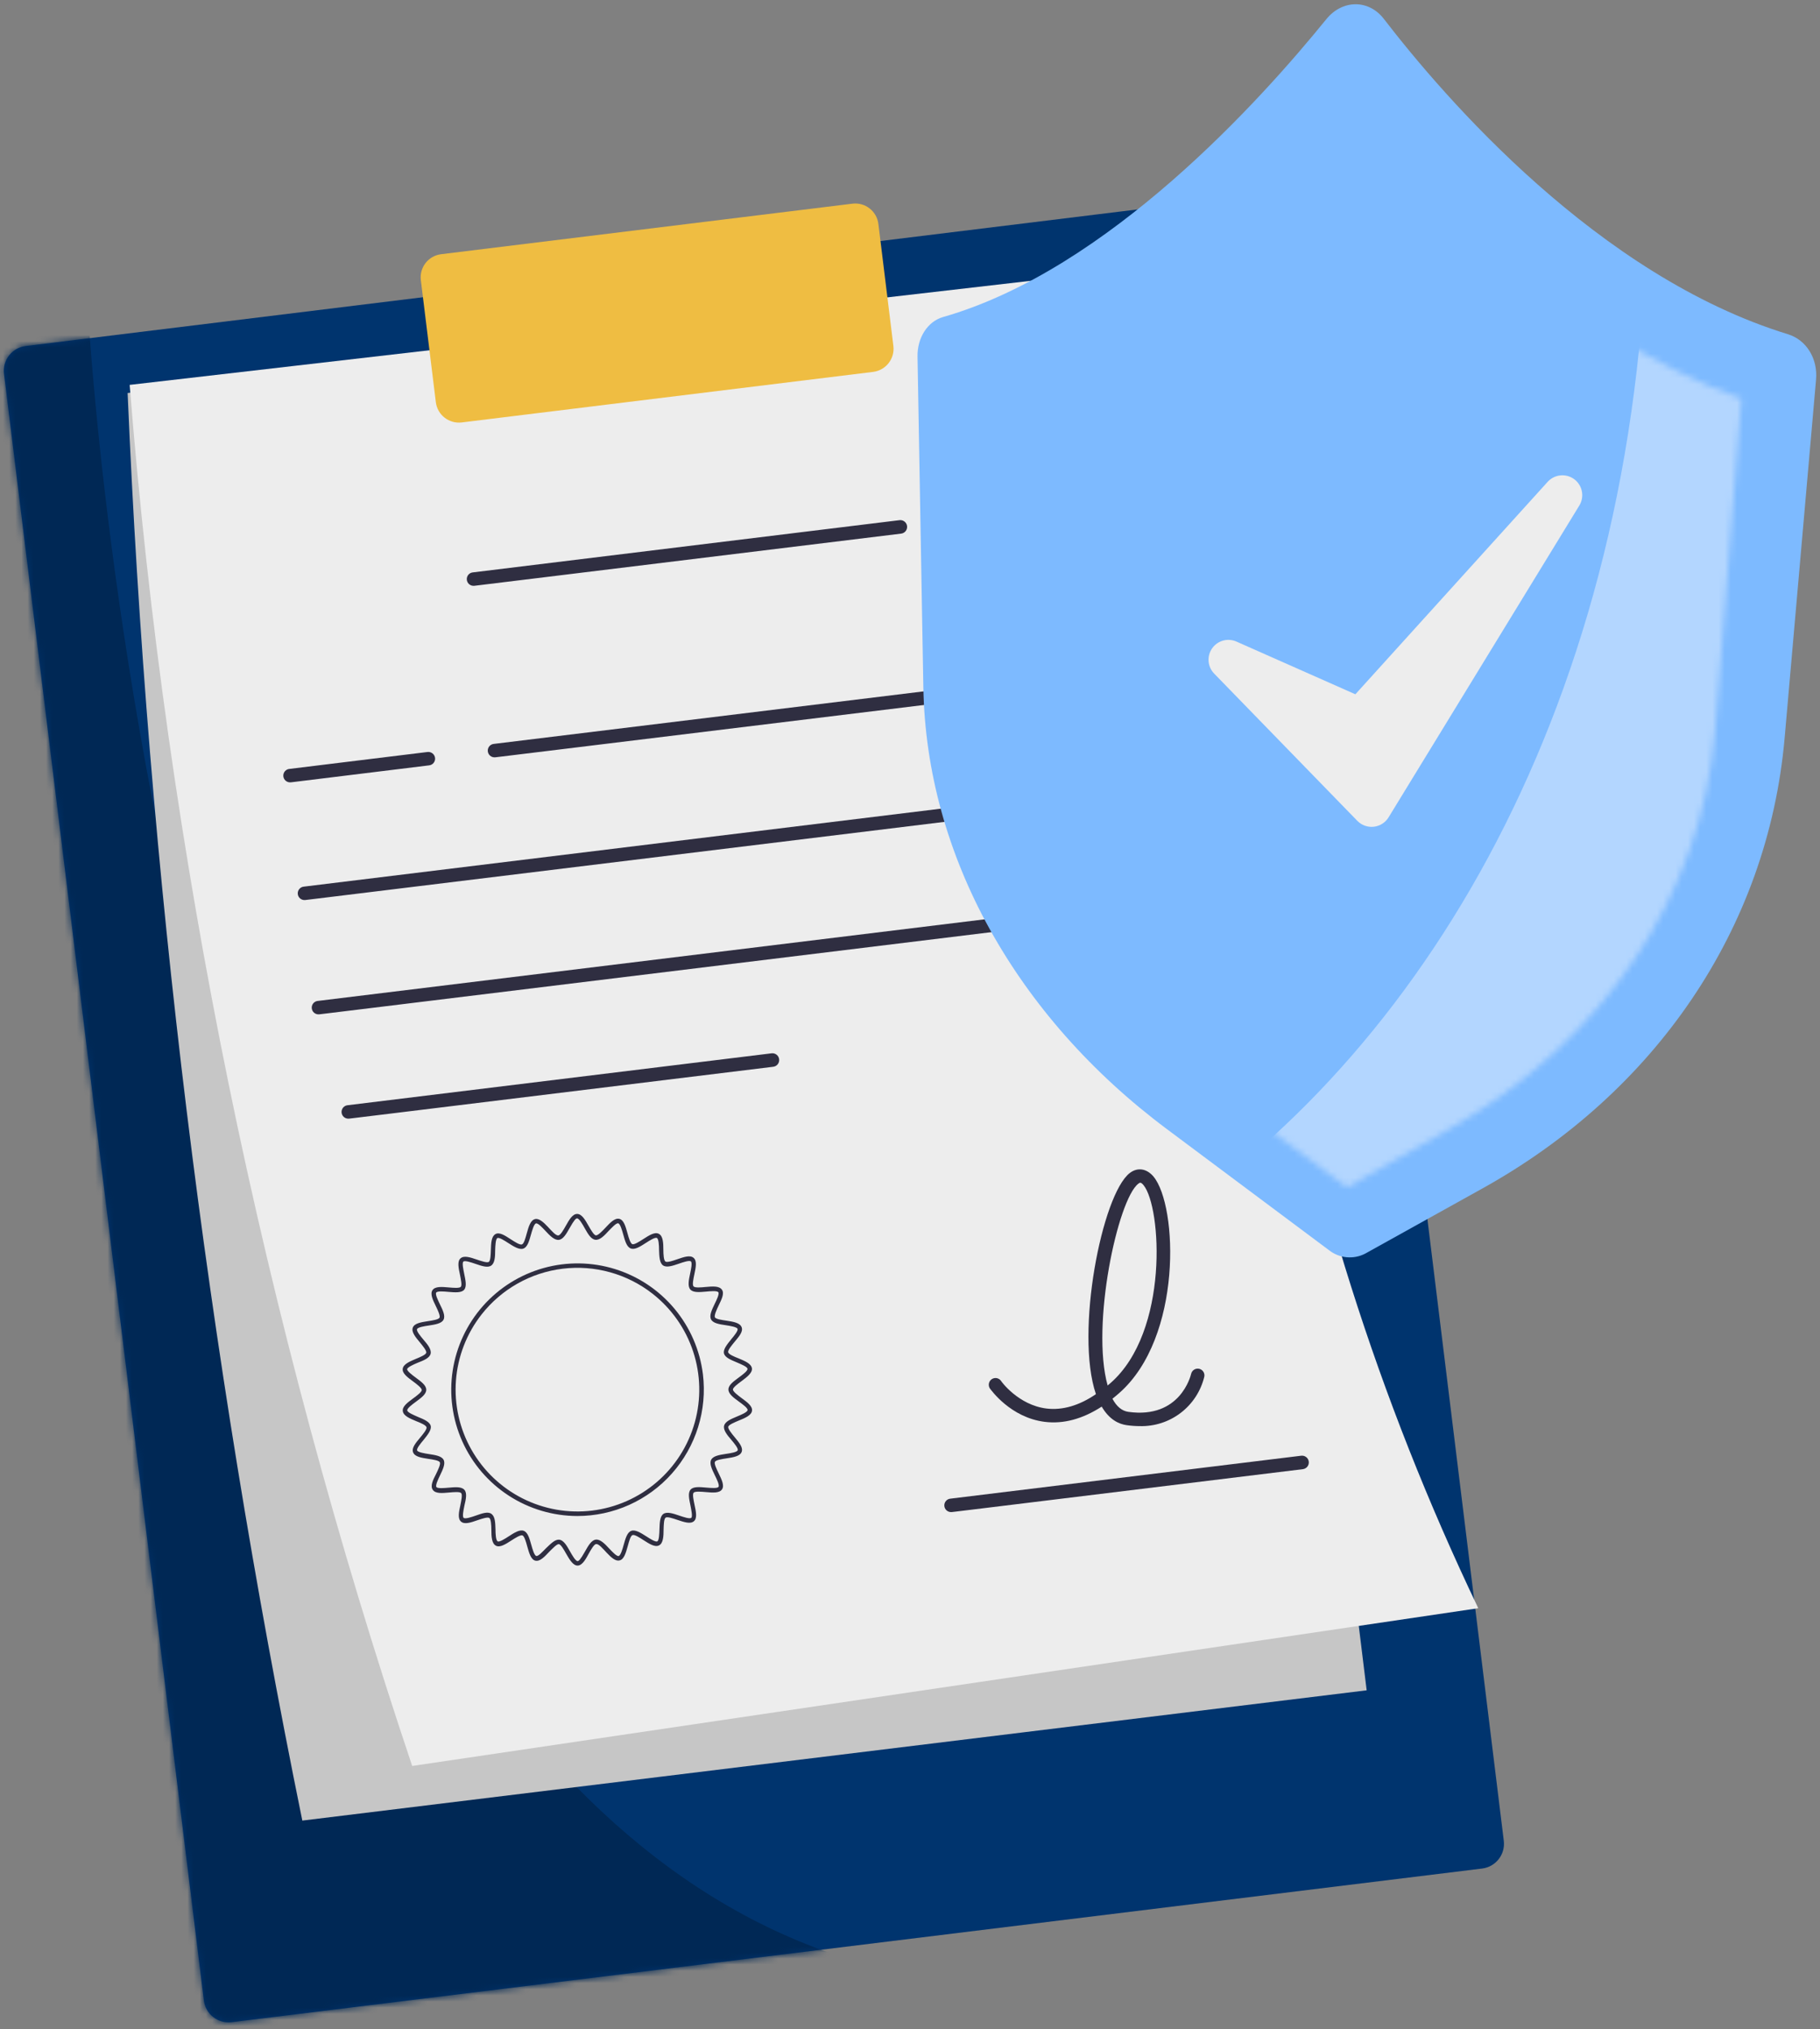
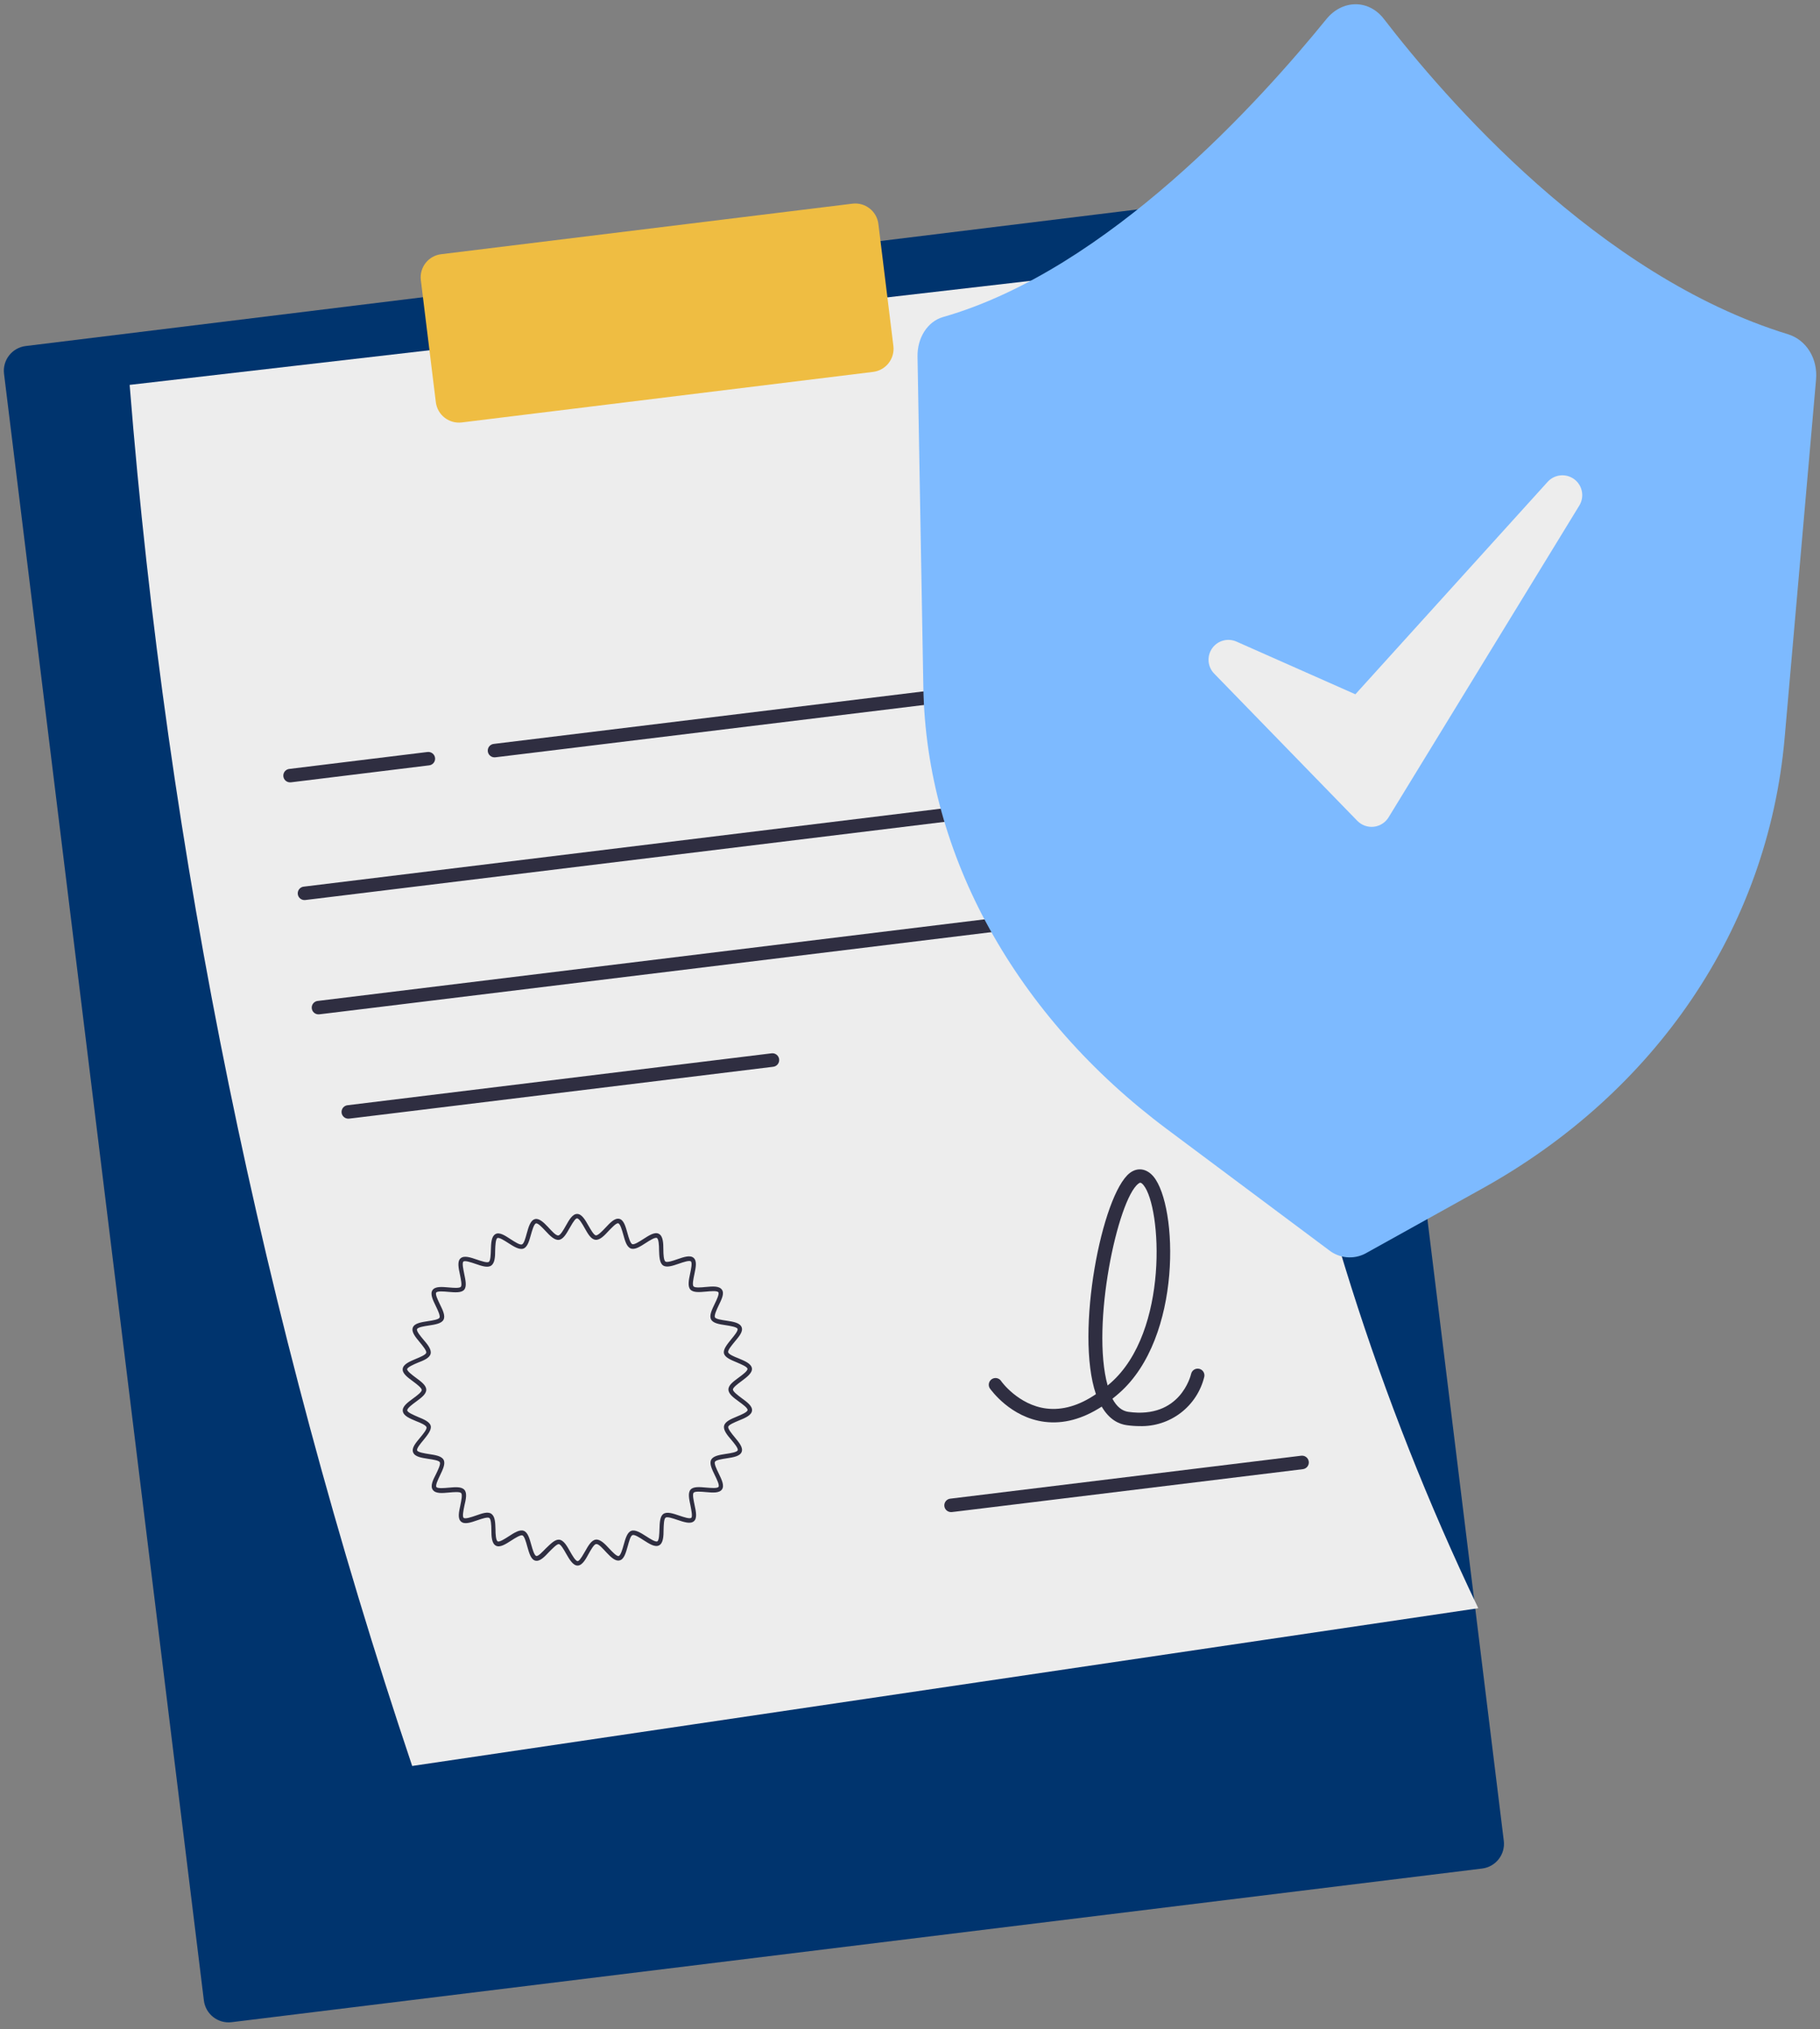
<svg xmlns="http://www.w3.org/2000/svg" width="296" height="330" viewBox="0 0 296 330" fill="none">
  <rect x="0" y="0" width="296" height="330" fill="#808080" stroke="none" />
  <path d="M37.672 328.872L241.047 303.885C243.267 303.612 244.845 301.592 244.573 299.372L212.069 34.814C211.796 32.594 209.776 31.016 207.556 31.289L4.181 56.276C1.961 56.548 0.383 58.569 0.656 60.788L33.159 325.346C33.432 327.566 35.453 329.144 37.672 328.872Z" fill="#00346E" />
  <mask id="mask0_4060_3150" style="mask-type:luminance" maskUnits="userSpaceOnUse" x="0" y="31" width="245" height="298">
-     <path d="M37.672 328.873L241.047 303.886C243.267 303.613 244.845 301.593 244.573 299.373L212.069 34.815C211.796 32.596 209.776 31.017 207.556 31.29L4.181 56.277C1.961 56.549 0.383 58.57 0.656 60.789L33.159 325.347C33.432 327.567 35.453 329.145 37.672 328.873Z" fill="white" />
-   </mask>
+     </mask>
  <g mask="url(#mask0_4060_3150)">
    <path d="M14.175 48.345C14.175 48.345 26.798 305.098 153.592 322.046L27.433 353.717L-45.244 209.115L-32.964 33.884L14.175 48.345Z" fill="#002855" />
  </g>
-   <path d="M49.169 296.085L222.271 274.9L193.83 42.73L20.758 63.915C24.062 141.935 33.563 219.57 49.169 296.085Z" fill="#C6C6C6" />
  <path d="M67.036 287.203L240.421 261.548C207.868 193.436 195.099 118.193 203.368 41.541L21.086 62.595C27.184 139.058 42.616 214.488 67.036 287.203Z" fill="#EDEDED" />
  <path d="M75.103 68.701L142 60.482C144.075 60.227 145.551 58.338 145.296 56.262L142.858 36.421C142.603 34.345 140.714 32.869 138.638 33.124L71.742 41.343C69.666 41.598 68.191 43.487 68.445 45.563L70.883 65.405C71.138 67.48 73.028 68.956 75.103 68.701Z" fill="#EFBD42" />
-   <path d="M77.078 95.272C76.787 95.29 76.502 95.191 76.285 94.998C76.067 94.806 75.935 94.534 75.918 94.244C75.901 93.954 75.999 93.669 76.192 93.451C76.385 93.234 76.656 93.102 76.946 93.085L146.298 84.596C146.588 84.561 146.88 84.643 147.109 84.824C147.339 85.004 147.488 85.269 147.523 85.559C147.558 85.849 147.476 86.141 147.295 86.371C147.115 86.6 146.85 86.749 146.56 86.784C74.124 95.637 77.187 95.272 77.078 95.272Z" fill="#2F2E41" />
  <path d="M47.238 127.235C47.094 127.243 46.95 127.224 46.814 127.177C46.678 127.13 46.553 127.056 46.445 126.961C46.337 126.865 46.249 126.75 46.187 126.62C46.124 126.491 46.087 126.35 46.078 126.207C46.069 126.063 46.089 125.919 46.136 125.783C46.183 125.647 46.257 125.521 46.352 125.414C46.448 125.306 46.563 125.218 46.693 125.155C46.822 125.092 46.963 125.056 47.106 125.047L69.531 122.298C69.819 122.265 70.109 122.346 70.339 122.525C70.568 122.704 70.718 122.965 70.756 123.253C70.773 123.396 70.762 123.54 70.724 123.679C70.685 123.817 70.619 123.947 70.531 124.06C70.442 124.173 70.332 124.268 70.207 124.338C70.081 124.409 69.943 124.454 69.8 124.471C46.078 127.381 47.347 127.235 47.238 127.235Z" fill="#2F2E41" />
  <path d="M80.49 123.166C80.346 123.175 80.202 123.155 80.066 123.108C79.93 123.061 79.805 122.988 79.697 122.892C79.589 122.797 79.501 122.681 79.439 122.551C79.376 122.422 79.339 122.281 79.33 122.138C79.322 121.994 79.341 121.85 79.388 121.714C79.435 121.578 79.509 121.453 79.604 121.345C79.7 121.237 79.815 121.15 79.945 121.087C80.074 121.024 80.215 120.987 80.358 120.978L176.181 109.267C176.471 109.232 176.764 109.314 176.993 109.494C177.223 109.675 177.372 109.939 177.406 110.229C177.441 110.519 177.359 110.811 177.179 111.041C176.998 111.271 176.734 111.42 176.444 111.454C78.484 123.421 80.599 123.166 80.49 123.166Z" fill="#2F2E41" />
  <path d="M49.585 146.378C49.295 146.396 49.01 146.297 48.793 146.104C48.575 145.911 48.443 145.64 48.426 145.35C48.408 145.06 48.507 144.775 48.7 144.557C48.893 144.34 49.164 144.208 49.454 144.19L178.531 128.395C178.821 128.359 179.113 128.44 179.344 128.62C179.574 128.8 179.724 129.064 179.759 129.354C179.795 129.644 179.714 129.937 179.534 130.167C179.355 130.397 179.091 130.547 178.8 130.583C45.618 146.867 49.695 146.378 49.585 146.378Z" fill="#2F2E41" />
  <path d="M51.861 164.966C51.571 164.984 51.285 164.885 51.068 164.692C50.85 164.499 50.719 164.228 50.701 163.938C50.684 163.648 50.782 163.363 50.975 163.145C51.168 162.928 51.439 162.796 51.729 162.778L180.806 146.983C181.096 146.947 181.389 147.028 181.619 147.208C181.85 147.388 181.999 147.652 182.035 147.942C182.071 148.232 181.99 148.524 181.81 148.755C181.63 148.985 181.366 149.135 181.076 149.171C47.894 165.462 51.977 164.966 51.861 164.966Z" fill="#2F2E41" />
  <path d="M56.71 181.928C56.42 181.946 56.135 181.847 55.918 181.654C55.7 181.462 55.568 181.19 55.551 180.9C55.533 180.61 55.632 180.325 55.825 180.107C56.018 179.89 56.289 179.758 56.579 179.741L125.493 171.303C125.783 171.268 126.075 171.35 126.305 171.531C126.535 171.711 126.683 171.976 126.718 172.266C126.753 172.556 126.671 172.848 126.49 173.078C126.31 173.308 126.045 173.456 125.755 173.491C53.611 182.322 56.82 181.928 56.71 181.928Z" fill="#2F2E41" />
  <path d="M154.742 245.913C154.451 245.93 154.166 245.832 153.949 245.639C153.731 245.446 153.599 245.175 153.582 244.885C153.565 244.594 153.663 244.309 153.856 244.092C154.049 243.874 154.32 243.742 154.61 243.725L211.63 236.746C211.92 236.711 212.212 236.793 212.442 236.974C212.672 237.154 212.82 237.419 212.855 237.709C212.89 237.999 212.808 238.291 212.628 238.521C212.447 238.75 212.183 238.899 211.893 238.934C152.058 246.256 154.851 245.913 154.742 245.913Z" fill="#2F2E41" />
  <path d="M185.371 231.933C184.659 231.931 183.947 231.88 183.242 231.78C181.988 231.605 180.42 230.898 179.18 228.761C176.059 230.781 172.96 231.612 169.926 231.24C164.347 230.555 161.175 226.026 161.007 225.829C160.842 225.591 160.778 225.296 160.83 225.01C160.882 224.724 161.046 224.471 161.284 224.305C161.523 224.14 161.818 224.076 162.104 224.128C162.39 224.18 162.643 224.344 162.809 224.582C162.809 224.626 165.616 228.52 170.218 229.075C172.799 229.381 175.505 228.601 178.239 226.734C174.819 216.692 179.224 194.26 183.738 190.775C185.021 189.79 186.509 190.045 187.61 191.358C191.555 196.142 192.328 217.516 182.017 226.566C181.652 226.887 181.288 227.193 180.923 227.478C181.608 228.756 182.471 229.468 183.512 229.614C191.942 230.788 193.648 223.737 193.721 223.438C193.785 223.154 193.959 222.908 194.204 222.753C194.45 222.597 194.747 222.546 195.03 222.61C195.314 222.674 195.56 222.847 195.715 223.093C195.87 223.338 195.922 223.635 195.858 223.919C195.289 226.252 193.938 228.32 192.03 229.778C190.122 231.236 187.772 231.997 185.371 231.933ZM185.131 192.51C181.791 195.077 177.401 215.474 180.143 225.326L180.624 224.918C190.155 216.546 188.916 196.31 185.977 192.736C185.546 192.226 185.386 192.306 185.131 192.51Z" fill="#2F2E41" />
-   <path d="M93.903 246.554C89.948 246.549 86.078 245.402 82.759 243.251C79.44 241.1 76.813 238.037 75.192 234.429C73.572 230.821 73.027 226.822 73.624 222.912C74.221 219.002 75.933 215.348 78.556 212.388C81.179 209.428 84.601 207.288 88.41 206.225C92.22 205.162 96.255 205.221 100.032 206.395C103.809 207.57 107.166 209.81 109.701 212.846C112.235 215.882 113.84 219.585 114.322 223.51C114.67 226.399 114.402 229.329 113.535 232.106C112.669 234.883 111.223 237.445 109.293 239.623C107.364 241.801 104.994 243.544 102.341 244.739C99.688 245.934 96.812 246.553 93.903 246.554ZM78.304 213.797C75.891 216.884 74.446 220.617 74.154 224.524C73.862 228.432 74.735 232.338 76.663 235.749C78.591 239.161 81.487 241.924 84.985 243.689C88.483 245.455 92.426 246.144 96.315 245.669C100.205 245.194 103.866 243.576 106.836 241.02C109.806 238.464 111.952 235.085 113.002 231.31C114.052 227.535 113.959 223.534 112.735 219.811C111.511 216.089 109.21 212.813 106.125 210.398C104.075 208.794 101.73 207.61 99.222 206.912C96.714 206.215 94.094 206.018 91.51 206.334C88.927 206.649 86.431 207.471 84.165 208.751C81.899 210.032 79.907 211.746 78.304 213.797Z" fill="#2F2E41" />
  <path d="M93.938 254.613C93.209 254.613 92.64 253.672 92.071 252.673C91.714 252.039 91.218 251.163 90.89 251.127C90.562 251.091 89.847 251.856 89.336 252.359C88.556 253.191 87.827 253.971 87.09 253.818C86.354 253.665 86.062 252.6 85.749 251.492C85.552 250.762 85.282 249.822 84.968 249.705C84.655 249.588 83.794 250.128 83.174 250.529C82.219 251.142 81.307 251.732 80.644 251.375C79.98 251.018 79.915 249.916 79.915 248.801C79.915 248.071 79.856 247.058 79.579 246.868C79.302 246.679 78.347 246.999 77.647 247.24C76.567 247.612 75.554 247.969 74.978 247.459C74.401 246.948 74.635 245.906 74.876 244.79C75.021 244.061 75.233 243.083 75.007 242.828C74.781 242.573 73.782 242.668 73.045 242.733C71.907 242.835 70.857 242.938 70.398 242.31C69.939 241.683 70.398 240.721 70.93 239.7C71.251 239.029 71.696 238.117 71.535 237.811C71.375 237.505 70.383 237.366 69.661 237.257C68.531 237.082 67.474 236.921 67.189 236.207C66.905 235.492 67.605 234.675 68.327 233.807C68.801 233.231 69.457 232.451 69.37 232.116C69.282 231.78 68.371 231.386 67.7 231.131C66.635 230.686 65.629 230.271 65.512 229.505C65.395 228.739 66.285 228.097 67.211 227.412C67.794 226.982 68.604 226.384 68.597 226.055C68.589 225.727 67.78 225.107 67.182 224.663C66.27 223.992 65.403 223.357 65.497 222.613C65.592 221.87 66.584 221.439 67.641 220.995C68.32 220.717 69.246 220.331 69.326 220.003C69.406 219.675 68.757 218.887 68.29 218.318C67.561 217.443 66.876 216.619 67.138 215.912C67.401 215.204 68.48 215.037 69.61 214.862C70.34 214.752 71.331 214.599 71.484 214.3C71.638 214.001 71.207 213.089 70.886 212.426C70.383 211.398 69.917 210.428 70.347 209.808C70.777 209.188 71.849 209.276 72.987 209.378C73.716 209.443 74.722 209.531 74.948 209.276C75.174 209.02 74.948 208.036 74.81 207.314C74.569 206.198 74.343 205.126 74.912 204.638C75.481 204.149 76.494 204.484 77.574 204.856C78.266 205.09 79.229 205.418 79.506 205.221C79.783 205.024 79.812 204.025 79.834 203.296C79.871 202.151 79.907 201.108 80.564 200.714C81.22 200.32 82.132 200.94 83.087 201.56C83.714 201.961 84.545 202.508 84.888 202.384C85.231 202.26 85.471 201.305 85.668 200.597C85.975 199.496 86.274 198.446 87.017 198.264C88.33 197.943 89.934 200.984 90.809 200.926C91.159 200.882 91.663 199.992 92.027 199.343C92.582 198.359 93.107 197.433 93.858 197.425C94.624 197.425 95.163 198.373 95.725 199.365C96.089 200 96.585 200.875 96.913 200.911C97.242 200.948 97.956 200.218 98.459 199.679C99.24 198.847 99.969 198.067 100.705 198.22C101.442 198.373 101.741 199.445 102.047 200.546C102.244 201.276 102.521 202.216 102.835 202.34C103.148 202.464 104.009 201.91 104.629 201.509C105.584 200.896 106.488 200.306 107.159 200.663C107.83 201.02 107.888 202.122 107.888 203.237C107.888 203.967 107.94 204.98 108.224 205.17C108.508 205.359 109.456 205.039 110.149 204.798C111.228 204.426 112.249 204.069 112.818 204.579C113.387 205.09 113.161 206.132 112.928 207.248C112.774 207.977 112.563 208.955 112.796 209.21C113.03 209.465 114.021 209.378 114.751 209.305C115.896 209.203 116.938 209.108 117.398 209.728C117.857 210.348 117.361 211.317 116.865 212.338C116.545 213.009 116.136 213.921 116.268 214.227C116.399 214.533 117.412 214.672 118.134 214.781C119.272 214.956 120.322 215.124 120.614 215.839C120.906 216.553 120.191 217.363 119.469 218.231C118.995 218.807 118.346 219.587 118.426 219.923C118.506 220.258 119.432 220.652 120.103 220.907C121.168 221.352 122.167 221.768 122.291 222.533C122.386 223.262 121.511 223.941 120.585 224.626C120.001 225.056 119.199 225.654 119.199 225.983C119.199 226.311 120.023 226.938 120.614 227.375C121.533 228.046 122.393 228.681 122.306 229.425C122.218 230.168 121.212 230.606 120.118 231.044C119.44 231.328 118.521 231.714 118.441 232.035C118.36 232.356 119.002 233.151 119.476 233.72C120.205 234.595 120.891 235.419 120.621 236.126C120.351 236.834 119.287 237.001 118.156 237.177C117.427 237.286 116.435 237.439 116.275 237.738C116.114 238.037 116.559 238.949 116.88 239.612C117.376 240.64 117.85 241.61 117.42 242.23C116.989 242.85 115.917 242.763 114.78 242.66C114.051 242.595 113.037 242.507 112.811 242.763C112.585 243.018 112.811 244.002 112.957 244.724C113.197 245.84 113.423 246.912 112.855 247.401C112.286 247.889 111.272 247.554 110.193 247.189C109.464 246.948 108.537 246.62 108.253 246.817C107.969 247.014 107.947 248.013 107.925 248.742C107.925 249.887 107.859 250.974 107.196 251.324C106.532 251.674 105.628 251.098 104.672 250.485C104.053 250.084 103.214 249.53 102.871 249.654C102.528 249.778 102.295 250.74 102.098 251.441C101.785 252.549 101.493 253.628 100.749 253.774C99.436 254.11 97.832 251.039 96.95 251.112C96.6 251.156 96.104 252.046 95.739 252.695C95.375 253.344 94.762 254.613 93.938 254.613ZM90.861 250.398C91.685 250.398 92.268 251.543 92.706 252.308C93.063 252.936 93.603 253.884 93.938 253.884C94.135 253.884 94.412 253.621 95.134 252.338C95.674 251.382 96.184 250.478 96.899 250.39C97.613 250.303 98.357 251.054 99.087 251.849C99.568 252.359 100.297 253.14 100.618 253.059C100.939 252.979 101.245 251.929 101.435 251.236C101.726 250.201 102.003 249.216 102.66 248.968C103.316 248.72 104.191 249.275 105.11 249.858C105.708 250.245 106.612 250.828 106.904 250.675C107.196 250.522 107.232 249.435 107.254 248.713C107.29 247.634 107.32 246.613 107.896 246.212C108.472 245.811 109.456 246.139 110.485 246.489C111.163 246.715 112.176 247.065 112.424 246.846C112.672 246.628 112.424 245.57 112.3 244.87C112.074 243.805 111.856 242.806 112.3 242.274C112.745 241.742 113.759 241.829 114.882 241.931C115.611 241.99 116.661 242.084 116.858 241.815C117.055 241.545 116.574 240.568 116.26 239.926C115.786 238.949 115.334 238.022 115.67 237.395C116.005 236.768 117.011 236.615 118.083 236.447C118.813 236.338 119.855 236.177 119.979 235.864C120.103 235.55 119.403 234.726 118.951 234.179C118.222 233.341 117.595 232.546 117.77 231.86C117.945 231.175 118.878 230.781 119.877 230.365C120.541 230.088 121.54 229.673 121.584 229.33C121.627 228.987 120.76 228.375 120.184 227.952C119.301 227.31 118.47 226.697 118.47 225.975C118.47 225.253 119.287 224.67 120.154 224.028C120.767 223.576 121.613 222.956 121.569 222.613C121.525 222.271 120.555 221.884 119.855 221.578C118.856 221.162 117.916 220.776 117.748 220.119C117.58 219.463 118.236 218.661 118.937 217.793C119.389 217.246 120.074 216.422 119.957 216.116C119.841 215.81 118.769 215.635 118.054 215.525C116.989 215.365 115.976 215.212 115.648 214.584C115.319 213.957 115.764 213.031 116.238 212.047C116.552 211.405 117.019 210.442 116.829 210.165C116.639 209.888 115.56 209.99 114.845 210.056C113.766 210.151 112.745 210.245 112.279 209.72C111.812 209.195 112.016 208.182 112.242 207.117C112.388 206.424 112.614 205.367 112.366 205.148C112.118 204.929 111.097 205.279 110.419 205.513C109.391 205.863 108.421 206.198 107.837 205.797C107.254 205.396 107.225 204.339 107.188 203.281C107.188 202.552 107.13 201.487 106.831 201.334C106.532 201.181 105.635 201.757 105.037 202.143C104.118 202.734 103.258 203.296 102.587 203.04C101.916 202.785 101.653 201.808 101.362 200.765C101.165 200.072 100.873 199.03 100.545 198.949C100.217 198.869 99.495 199.679 99.006 200.167C98.277 200.962 97.548 201.728 96.819 201.626C96.089 201.524 95.615 200.656 95.083 199.722C94.733 199.095 94.193 198.147 93.85 198.147C93.654 198.147 93.376 198.424 92.654 199.701C92.115 200.656 91.604 201.553 90.897 201.64C90.19 201.728 89.439 200.977 88.709 200.182C88.221 199.664 87.506 198.891 87.178 198.964C86.85 199.037 86.551 200.094 86.354 200.787C86.062 201.83 85.792 202.807 85.136 203.055C84.48 203.303 83.597 202.756 82.678 202.165C82.08 201.779 81.176 201.195 80.892 201.349C80.607 201.502 80.556 202.588 80.534 203.31C80.534 204.39 80.476 205.411 79.893 205.819C79.309 206.227 78.339 205.892 77.304 205.535C76.633 205.308 75.612 204.958 75.364 205.177C75.116 205.396 75.364 206.461 75.495 207.153C75.721 208.218 75.933 209.224 75.495 209.75C75.058 210.275 74 210.194 72.921 210.1C72.192 210.034 71.134 209.939 70.945 210.216C70.755 210.493 71.229 211.456 71.535 212.098C72.017 213.075 72.462 214.001 72.133 214.628C71.805 215.255 70.792 215.409 69.72 215.576C68.99 215.686 67.94 215.846 67.824 216.167C67.707 216.488 68.392 217.297 68.845 217.844C69.574 218.683 70.201 219.478 70.033 220.17C69.865 220.863 68.925 221.242 67.926 221.629C67.262 221.906 66.263 222.358 66.219 222.665C66.176 222.971 67.043 223.62 67.612 224.043C68.495 224.692 69.326 225.297 69.326 226.019C69.326 226.741 68.509 227.324 67.649 227.966C67.029 228.418 66.19 229.045 66.234 229.381C66.278 229.716 67.24 230.11 67.948 230.424C68.939 230.832 69.88 231.226 70.048 231.882C70.216 232.539 69.559 233.341 68.859 234.216C68.407 234.755 67.722 235.579 67.838 235.886C67.955 236.192 69.034 236.367 69.742 236.476C70.814 236.637 71.82 236.797 72.148 237.417C72.476 238.037 72.031 238.978 71.557 239.955C71.251 240.597 70.784 241.567 70.974 241.836C71.164 242.106 72.243 242.011 72.95 241.946C74.029 241.851 75.05 241.756 75.525 242.289C75.999 242.821 75.78 243.82 75.525 244.885C75.379 245.614 75.16 246.635 75.408 246.854C75.656 247.072 76.677 246.73 77.348 246.496C78.376 246.139 79.346 245.767 79.936 246.212C80.527 246.657 80.549 247.634 80.585 248.72C80.585 249.45 80.644 250.514 80.936 250.675C81.227 250.835 82.139 250.245 82.737 249.858C83.648 249.267 84.516 248.713 85.18 248.961C85.843 249.209 86.113 250.194 86.405 251.236C86.602 251.929 86.893 252.972 87.222 253.052C87.55 253.132 88.272 252.323 88.76 251.834C89.519 251.112 90.19 250.398 90.861 250.398Z" fill="#2F2E41" />
  <path d="M215.688 3.147C205.121 16.171 180.261 43.89 153.344 51.569C150.865 52.298 149.166 54.923 149.224 58.008L150.172 111.834C150.653 139.086 165.224 165.287 189.77 183.621L216.132 203.31C216.959 203.965 217.957 204.367 219.006 204.467C220.056 204.567 221.112 204.36 222.047 203.872L241.095 193.283C269.098 177.728 287.526 151.133 290.253 119.965L295.358 61.727C295.657 58.307 293.775 55.281 290.8 54.362C259.902 44.882 234.969 15.938 225.015 3.008C222.55 -0.12 218.298 -0.084 215.688 3.147Z" fill="#7DBAFF" />
  <mask id="mask1_4060_3150" style="mask-type:luminance" maskUnits="userSpaceOnUse" x="158" y="15" width="126" height="179">
    <path d="M194.59 174.899C172.757 158.666 159.696 135.396 159.448 111.848L158.908 61.407C183.848 53.385 206.309 31.303 219.91 15.588C232.679 31.347 255.169 54.719 283.216 64.841L278.964 118.528C276.82 145.693 260.682 169.32 235.851 183.511L219.078 193.101L194.59 174.899Z" fill="white" />
  </mask>
  <g mask="url(#mask1_4060_3150)">
-     <path d="M267.463 45.691C262.84 123.72 225.269 178.756 181.412 203.521L205.849 237.227L281.961 183.854L315.309 64.053L313.646 23.5L267.463 45.691Z" fill="#B3D6FF" />
-   </g>
+     </g>
  <path d="M220.756 133.5L197.486 109.566C196.954 109.028 196.628 108.32 196.564 107.567C196.5 106.813 196.703 106.061 197.137 105.441C197.571 104.822 198.208 104.374 198.939 104.176C199.669 103.978 200.445 104.043 201.132 104.359L220.435 112.913L251.72 78.347C252.261 77.756 253.003 77.388 253.8 77.313C254.598 77.238 255.395 77.463 256.037 77.942C256.678 78.422 257.119 79.123 257.272 79.909C257.426 80.696 257.282 81.511 256.869 82.197L225.832 132.931C225.574 133.351 225.224 133.706 224.809 133.97C224.393 134.234 223.922 134.4 223.433 134.455C222.944 134.51 222.448 134.452 221.984 134.287C221.52 134.121 221.1 133.852 220.756 133.5Z" fill="#EDEDED" />
</svg>